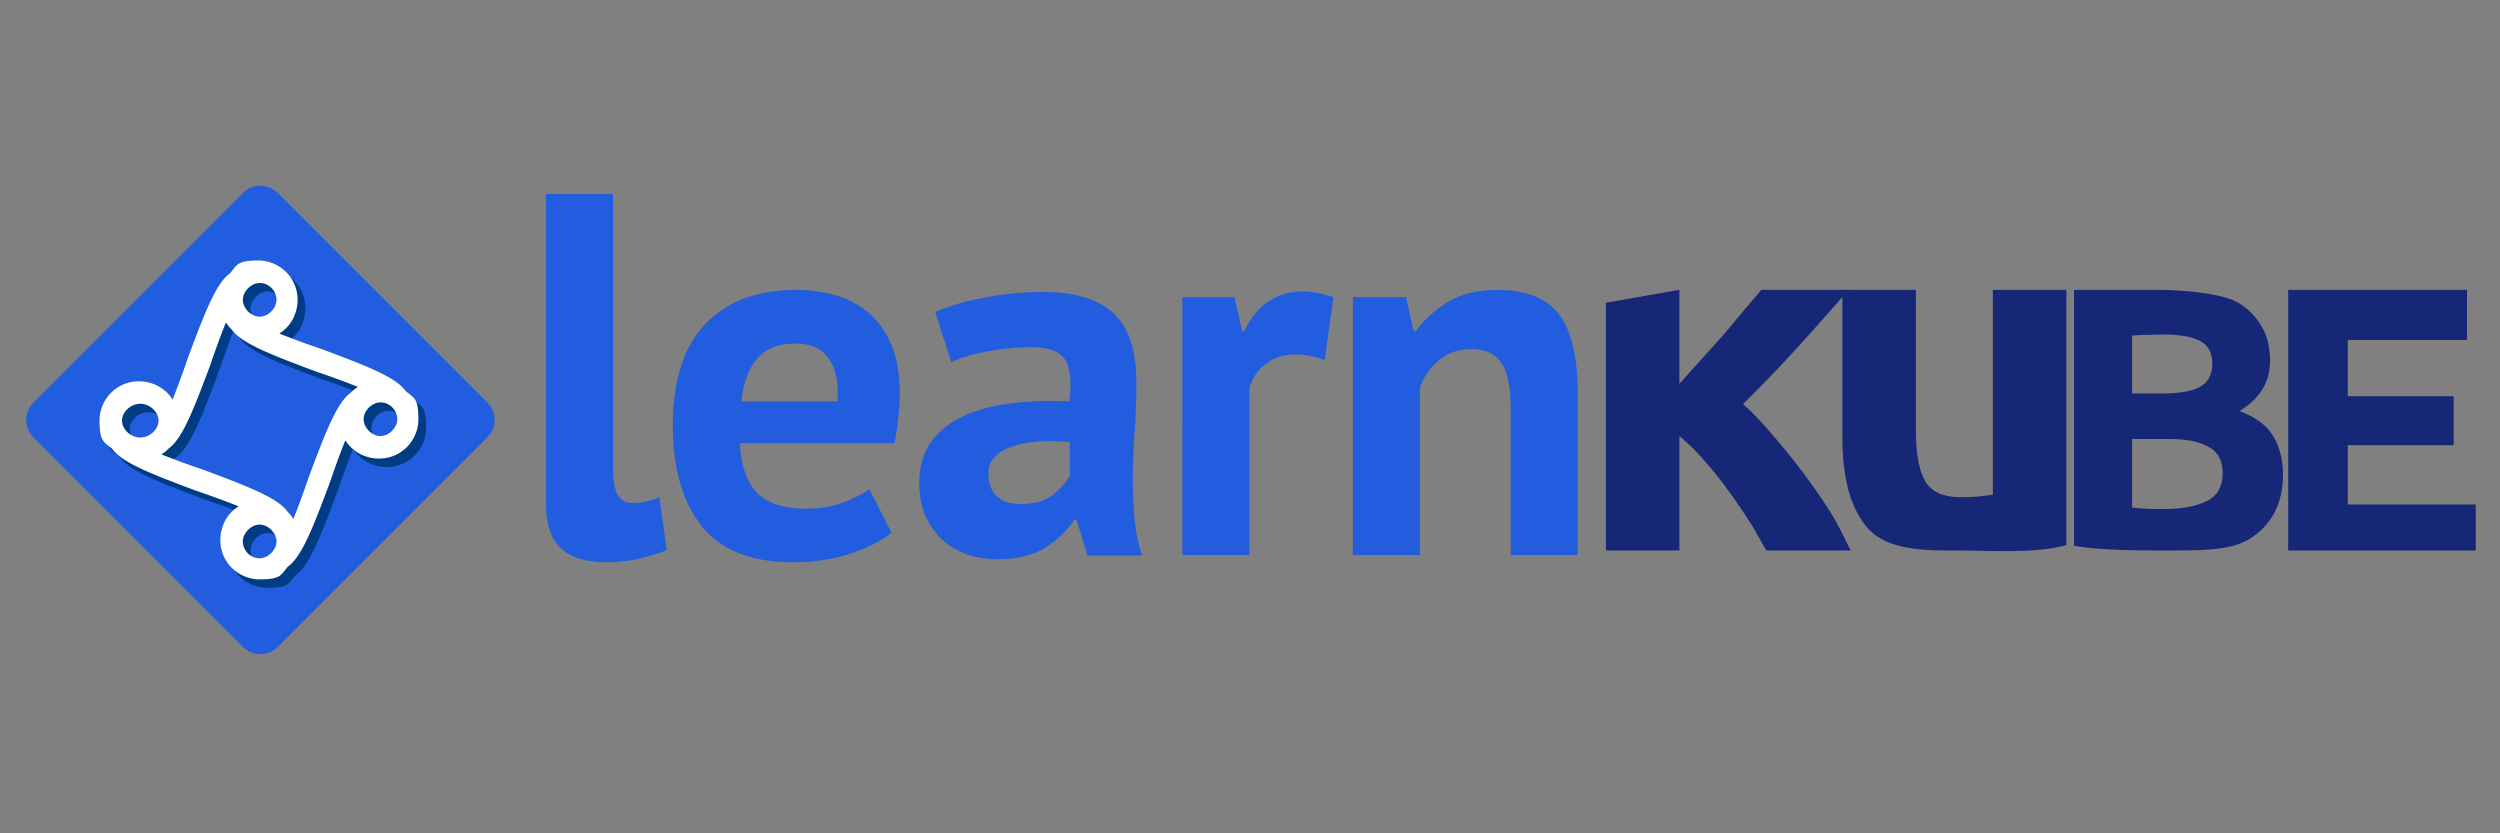
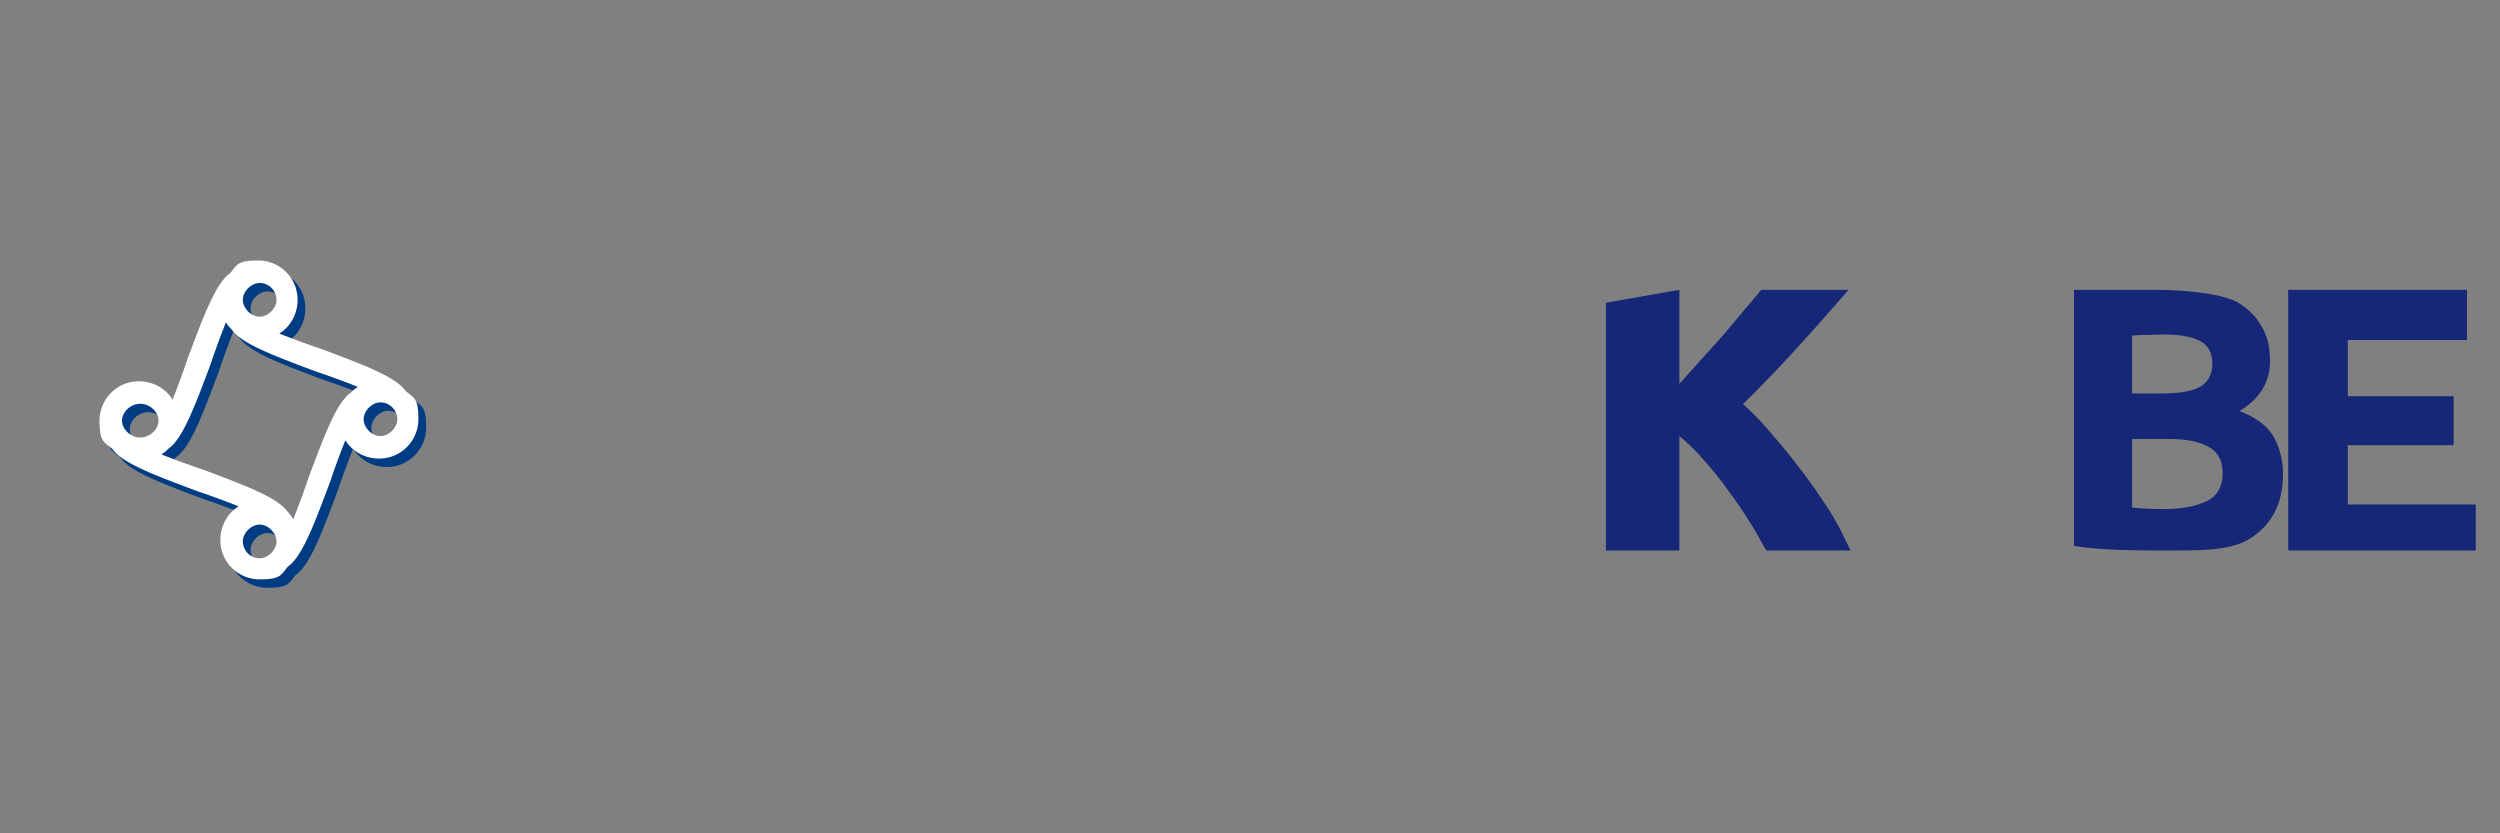
<svg xmlns="http://www.w3.org/2000/svg" viewBox="0 0 600 200" fill="none">
  <rect x="0" y="0" width="600" height="200" fill="#808080" stroke="none" />
-   <path d="M495.926 130.824c-7.288 2.113-18.574 1.288-26.229 1.288-7.099 0-16.946.24-21.841-5.796-2.052-2.609-3.513-5.693-4.381-9.252-.868-3.558-1.302-7.473-1.302-11.743V69.563h17.641v33.623c0 5.693.75 9.806 2.25 12.336 1.499 2.53 4.302 3.796 8.406 3.796 1.263 0 2.605-.04 4.026-.119 1.42-.158 2.683-.316 3.789-.474V69.563h17.641v61.261Z" fill="#172777" />
  <path d="M403.054 92.099a458.397 458.397 0 0 0 5.328-5.931 341.965 341.965 0 0 0 5.446-6.05 622.044 622.044 0 0 0 4.854-5.812 234.17 234.17 0 0 0 4.026-4.745h20.956a795.383 795.383 0 0 1-12.313 13.879c-3.947 4.35-8.288 8.857-13.024 13.522 2.368 2.135 4.815 4.706 7.341 7.71a168.067 168.067 0 0 1 7.34 9.134 135.733 135.733 0 0 1 6.513 9.49c1.973 3.163 3.296 6.205 4.638 8.815h-20.246c-1.263-2.056-2.389-4.466-4.047-6.918a113.315 113.315 0 0 0-5.091-7.473 86.104 86.104 0 0 0-5.801-7.235c-1.974-2.294-3.947-4.231-5.92-5.813v27.439h-17.642v-59.45l17.642-3.1V92.1Zm146.116 40.012v-62.55h42.91v12.034h-28.606v13.488h25.397v11.758h-25.397v14.233h30.714v11.037H549.17Zm-30.042 0c-5.32 0-15.092 0-21.364-1.123V69.562h19.8c4.806 0 15.251.596 19.442 3.01 2.445 1.41 4.34 3.277 5.685 5.604 1.406 2.266 2.109 5.083 2.109 8.45 0 5.084-2.445 9.095-7.335 12.034 4.034 1.531 6.785 3.613 8.252 6.246 1.467 2.634 2.2 5.604 2.2 8.911 0 6.674-2.445 11.696-7.335 15.064-4.829 3.368-11.858 3.23-21.454 3.23Zm-7.427-26.745v16.442c1.039.122 2.17.214 3.392.276 1.223.061 2.568.091 4.035.091 4.278 0 7.732-.612 10.36-1.837 2.628-1.224 3.943-3.49 3.943-6.797 0-2.939-1.101-5.022-3.301-6.246-2.201-1.286-5.348-1.929-9.444-1.929h-8.985Zm0-10.931h6.968c4.401 0 7.549-.552 9.444-1.654 1.895-1.163 2.842-3 2.842-5.511 0-2.572-.978-4.379-2.934-5.42-1.956-1.04-4.829-1.561-8.618-1.561-1.223 0-2.537.03-3.943.092-1.406 0-2.659.06-3.759.183v13.87Z" fill="#172777" />
-   <path d="M362.572 133.21V98.054c0-5.034-.743-8.665-2.228-10.893-1.403-2.228-3.838-3.342-7.304-3.342-3.053 0-5.653.908-7.798 2.723-2.063 1.733-3.549 3.92-4.457 6.561v40.107h-16.092V71.316h12.75l1.857 8.17h.495c1.898-2.64 4.415-4.951 7.551-6.932 3.136-1.98 7.18-2.97 12.131-2.97 3.054 0 5.777.412 8.17 1.237a13.913 13.913 0 0 1 6.066 4.085c1.65 1.898 2.888 4.498 3.713 7.799.825 3.218 1.238 7.22 1.238 12.007v38.498h-16.092Zm-44.636-46.791c-2.558-.908-4.869-1.362-6.932-1.362-2.888 0-5.323.784-7.303 2.352-1.898 1.485-3.178 3.425-3.838 5.818v39.983h-16.092V71.317h12.502l1.857 8.17h.495c1.403-3.054 3.301-5.406 5.695-7.056 2.393-1.65 5.199-2.476 8.417-2.476 2.146 0 4.58.454 7.303 1.362l-2.104 15.102Zm-93.47-11.513c3.301-1.485 7.22-2.64 11.759-3.466 4.539-.907 9.284-1.361 14.236-1.361 4.291 0 7.881.536 10.769 1.609 2.889.99 5.158 2.434 6.808 4.332 1.733 1.898 2.93 4.168 3.59 6.809.743 2.64 1.114 5.611 1.114 8.912 0 3.631-.123 7.304-.371 11.017a239.105 239.105 0 0 0-.495 10.77c0 3.548.124 7.014.371 10.398.248 3.301.867 6.437 1.857 9.408h-13.121l-2.6-8.542h-.619c-1.65 2.559-3.961 4.787-6.932 6.685-2.888 1.815-6.643 2.723-11.264 2.723-2.889 0-5.488-.413-7.799-1.238-2.311-.908-4.291-2.145-5.942-3.713a17.79 17.79 0 0 1-3.837-5.695c-.908-2.228-1.362-4.703-1.362-7.427 0-3.796.825-6.973 2.476-9.531 1.733-2.641 4.167-4.745 7.303-6.313 3.219-1.65 7.015-2.765 11.389-3.343 4.456-.66 9.407-.866 14.854-.619.578-4.621.248-7.922-.99-9.903-1.238-2.063-4.003-3.094-8.294-3.094-3.218 0-6.643.33-10.274.99-3.549.66-6.478 1.527-8.789 2.6l-3.837-12.008Zm20.424 46.049c3.219 0 5.777-.702 7.675-2.104 1.898-1.486 3.301-3.054 4.209-4.704v-8.046a44.901 44.901 0 0 0-7.427-.124c-2.311.165-4.374.536-6.19 1.114-1.815.577-3.259 1.403-4.332 2.476-1.073 1.072-1.609 2.434-1.609 4.085 0 2.31.66 4.126 1.98 5.446 1.403 1.238 3.301 1.857 5.694 1.857Zm-30.923 6.932c-2.476 1.981-5.859 3.672-10.151 5.075-4.208 1.321-8.706 1.981-13.492 1.981-9.986 0-17.289-2.889-21.911-8.665-4.621-5.859-6.932-13.864-6.932-24.015 0-10.893 2.6-19.063 7.799-24.51 5.199-5.446 12.502-8.17 21.91-8.17 3.136 0 6.19.413 9.16 1.238 2.971.826 5.612 2.187 7.923 4.085 2.31 1.898 4.167 4.457 5.57 7.675 1.403 3.218 2.105 7.221 2.105 12.007 0 1.733-.124 3.59-.372 5.571a58.75 58.75 0 0 1-.866 6.189h-37.136c.247 5.199 1.568 9.119 3.961 11.76 2.476 2.641 6.437 3.961 11.883 3.961 3.384 0 6.396-.495 9.037-1.485 2.723-1.073 4.786-2.146 6.189-3.219l5.323 10.522Zm-23.024-45.43c-4.209 0-7.345 1.28-9.408 3.838-1.981 2.475-3.177 5.818-3.59 10.026h23.024c.33-4.456-.371-7.88-2.104-10.274-1.65-2.393-4.291-3.59-7.922-3.59Zm-43.814 29.957c0 2.888.371 4.993 1.114 6.313.743 1.321 1.939 1.981 3.59 1.981.99 0 1.939-.083 2.847-.248.99-.165 2.187-.536 3.59-1.114l1.733 12.626c-1.321.661-3.343 1.321-6.066 1.981-2.723.66-5.529.99-8.417.99-4.704 0-8.294-1.073-10.77-3.218-2.476-2.228-3.713-5.859-3.713-10.893V46.56h16.092v65.854Zm-30.195-15.843-50.231-50.23c-2.36-2.36-6.068-2.36-8.428 0L8.044 96.57c-2.36 2.36-2.36 6.068 0 8.428l50.231 50.231c2.36 2.36 6.068 2.36 8.428 0l50.231-50.231c2.36-2.36 2.36-6.068 0-8.428Z" fill="#225DE0" />
  <path d="M50.696 114.775a193.809 193.809 0 0 1-10.113-3.708c.674-.338 1.348-1.012 1.685-1.349 3.372-2.36 6.069-9.439 10.114-20.227a192.825 192.825 0 0 1 3.708-10.114c.337.674 1.012 1.349 1.349 1.686 2.36 3.371 9.44 6.068 20.227 10.113a192.83 192.83 0 0 1 10.114 3.709c-.675.337-1.349 1.011-1.686 1.348-3.371 2.36-6.068 9.44-10.114 20.227a192.47 192.47 0 0 1-3.708 10.114c-.337-.674-1.011-1.348-1.348-1.686-2.36-3.371-9.44-6.068-20.228-10.113Zm-15.17-7.754c-2.36 0-4.383-2.023-4.383-4.045 0-2.023 2.023-4.046 4.383-4.046s4.383 2.023 4.383 4.046c0 2.022-2.023 4.045-4.383 4.045Zm28.655-37.083c2.36 0 4.046 2.023 4.046 4.045 0 2.023-2.023 4.046-4.046 4.046s-4.045-2.023-4.045-4.046c0-2.022 2.022-4.045 4.045-4.045Zm28.993 28.655c2.36 0 4.045 2.023 4.045 4.046 0 2.022-2.023 4.045-4.045 4.045-2.023 0-4.046-2.023-4.046-4.045 0-2.023 2.023-4.046 4.046-4.046Zm-28.993 37.42c-2.36 0-4.045-2.022-4.045-4.045s2.022-4.045 4.045-4.045 4.046 2.022 4.046 4.045-2.023 4.045-4.046 4.045Zm-9.44-4.382c0 5.394 4.383 9.439 9.44 9.439 5.057 0 5.057-1.011 6.743-3.034 3.37-2.36 6.068-9.439 10.113-20.227a193.13 193.13 0 0 1 3.709-10.114c1.685 2.697 4.72 4.383 8.09 4.383 5.394 0 9.44-4.383 9.44-9.439 0-5.057-1.012-5.057-3.034-6.743-2.36-3.371-9.44-6.068-20.228-10.113a192.83 192.83 0 0 1-10.113-3.709c2.697-1.685 4.382-4.72 4.382-8.09 0-5.395-4.382-9.44-9.439-9.44s-5.057 1.011-6.742 3.034c-3.371 2.36-6.069 9.44-10.114 20.227A192.825 192.825 0 0 1 43.28 97.92c-1.686-2.697-4.72-4.383-8.091-4.383-5.394 0-9.44 4.383-9.44 9.44 0 5.056 1.012 5.056 3.035 6.742 2.36 3.371 9.439 6.068 20.227 10.114a192 192 0 0 1 10.113 3.708c-2.697 1.686-4.382 4.72-4.382 8.091Z" fill="#003C84" />
  <path d="M48.835 112.753a192.9 192.9 0 0 1-10.113-3.708c.674-.338 1.348-1.012 1.685-1.349 3.372-2.36 6.069-9.44 10.114-20.227a192.948 192.948 0 0 1 3.708-10.114c.337.675 1.012 1.349 1.349 1.686 2.36 3.371 9.44 6.068 20.227 10.114a192.825 192.825 0 0 1 10.113 3.708c-.674.337-1.348 1.011-1.685 1.348-3.371 2.36-6.068 9.44-10.114 20.228a192.69 192.69 0 0 1-3.708 10.113c-.337-.674-1.011-1.348-1.349-1.685-2.36-3.372-9.439-6.069-20.227-10.114Zm-15.17-7.754c-2.36 0-4.383-2.023-4.383-4.045 0-2.023 2.023-4.046 4.383-4.046s4.383 2.023 4.383 4.046c0 2.022-2.023 4.045-4.383 4.045ZM62.32 67.916c2.36 0 4.046 2.023 4.046 4.045 0 2.023-2.023 4.046-4.046 4.046s-4.045-2.023-4.045-4.046c0-2.022 2.022-4.045 4.045-4.045ZM91.312 96.57c2.36 0 4.046 2.023 4.046 4.046 0 2.022-2.023 4.045-4.046 4.045-2.022 0-4.045-2.023-4.045-4.045 0-2.023 2.023-4.046 4.045-4.046ZM62.32 133.99c-2.36 0-4.045-2.022-4.045-4.045s2.022-4.045 4.045-4.045 4.046 2.022 4.046 4.045-2.023 4.045-4.046 4.045Zm-9.44-4.382c0 5.394 4.383 9.439 9.44 9.439 5.057 0 5.057-1.011 6.742-3.034 3.372-2.36 6.069-9.439 10.114-20.227a193.221 193.221 0 0 1 3.708-10.114c1.686 2.697 4.72 4.383 8.091 4.383 5.394 0 9.44-4.383 9.44-9.439 0-5.057-1.012-5.057-3.034-6.743-2.36-3.371-9.44-6.068-20.228-10.113a192.915 192.915 0 0 1-10.113-3.709c2.697-1.685 4.382-4.72 4.382-8.09 0-5.395-4.382-9.44-9.439-9.44s-5.057 1.011-6.742 3.034c-3.372 2.36-6.069 9.44-10.114 20.227a192.825 192.825 0 0 1-3.708 10.114c-1.686-2.697-4.72-4.383-8.091-4.383-5.394 0-9.44 4.383-9.44 9.44 0 5.057 1.012 5.057 3.034 6.742 2.36 3.371 9.44 6.068 20.228 10.114a192.9 192.9 0 0 1 10.113 3.708c-2.697 1.686-4.382 4.72-4.382 8.091Z" fill="#fff" />
</svg>